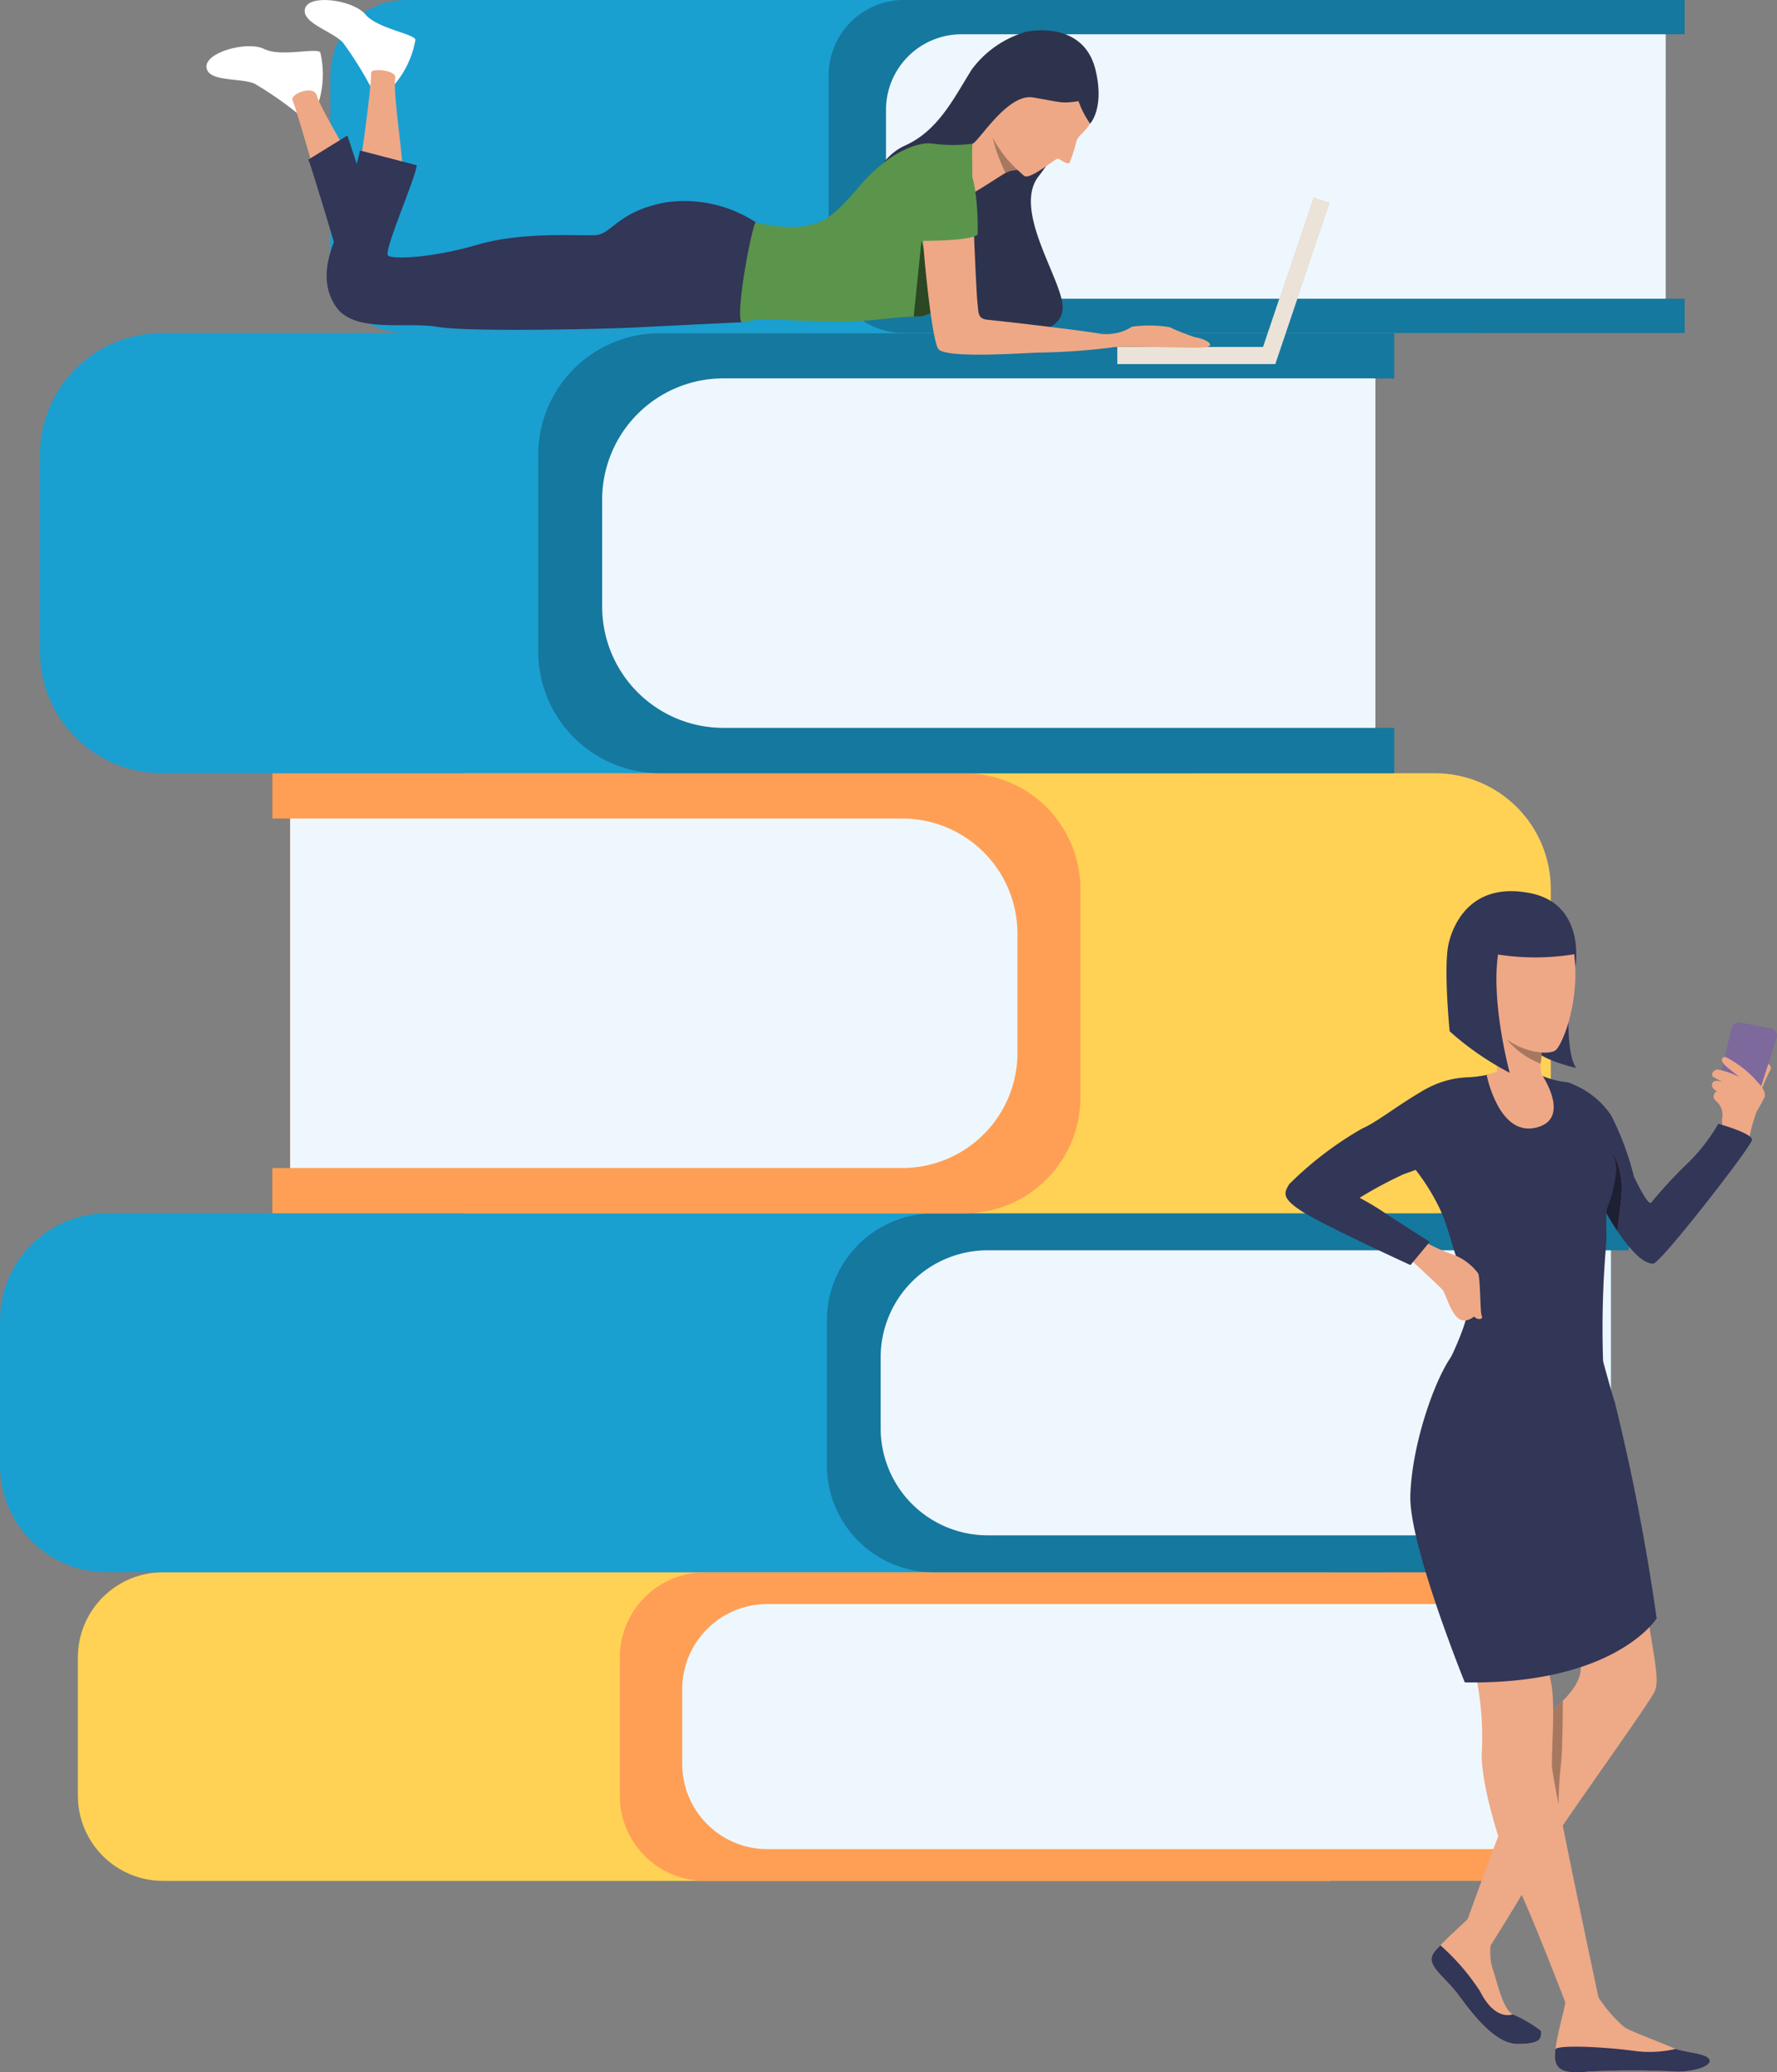
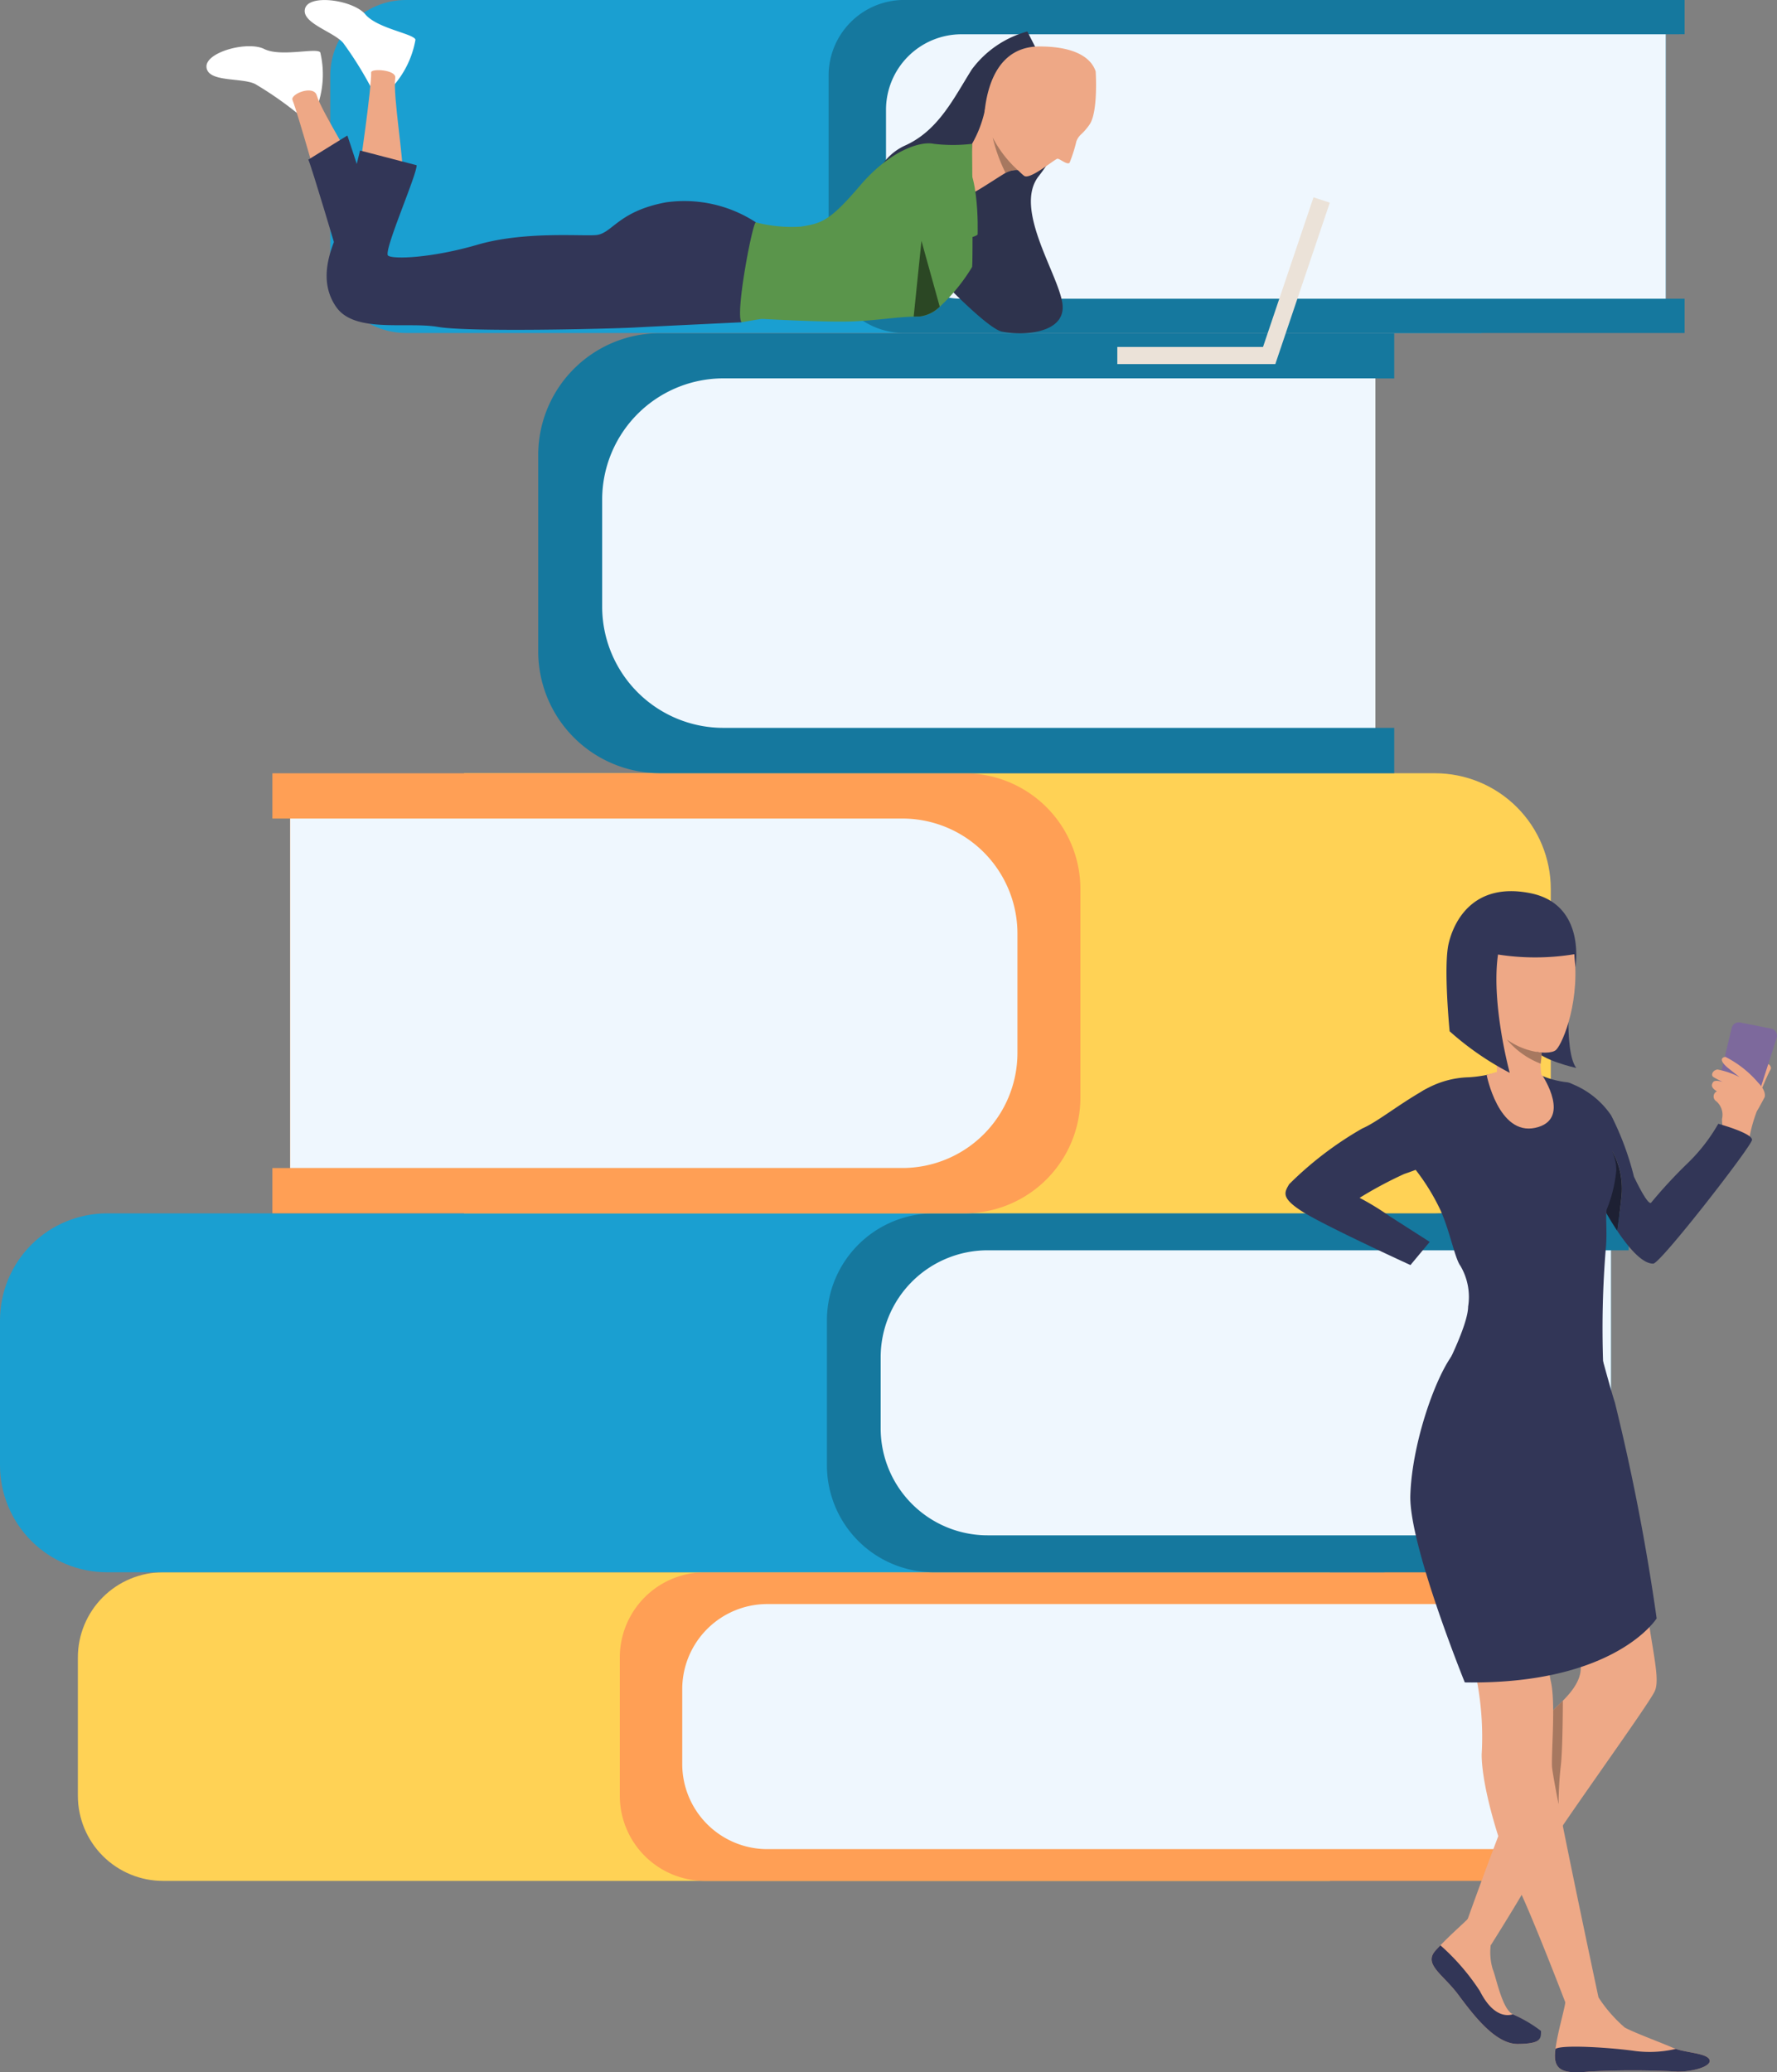
<svg xmlns="http://www.w3.org/2000/svg" xmlns:xlink="http://www.w3.org/1999/xlink" id="グループ_12028" data-name="グループ 12028" width="133.816" height="156" viewBox="0 0 133.816 156">
  <rect x="0" y="0" width="133.816" height="156" fill="#808080" stroke="none" />
  <defs>
    <clipPath id="clip-path">
      <path id="パス_7312" data-name="パス 7312" d="M41.586,709.974a6.412,6.412,0,0,0-6.412,6.412v10.408a6.412,6.412,0,0,0,6.412,6.412h87.873V709.974Z" transform="translate(-35.174 -709.974)" fill="none" />
    </clipPath>
    <linearGradient id="linear-gradient" x1="-0.062" y1="1.62" x2="-0.06" y2="1.62" gradientUnits="objectBoundingBox">
      <stop offset="0" stop-color="#ff9f55" />
      <stop offset="1" stop-color="#ffd255" />
    </linearGradient>
    <clipPath id="clip-path-2">
      <rect id="長方形_5899" data-name="長方形 5899" width="133.816" height="156" fill="none" />
    </clipPath>
    <clipPath id="clip-path-3">
      <path id="パス_7315" data-name="パス 7315" d="M8.056,547.9A8.056,8.056,0,0,0,0,555.956v10.905a8.056,8.056,0,0,0,8.056,8.056h96.2V547.9Z" transform="translate(0 -547.899)" fill="#1a9fd1" />
    </clipPath>
    <clipPath id="clip-path-5">
      <path id="パス_7318" data-name="パス 7318" d="M209.638,349.169v33.125h73.114a8.719,8.719,0,0,0,8.719-8.719V357.888a8.719,8.719,0,0,0-8.719-8.719Z" transform="translate(-209.638 -349.169)" fill="none" />
    </clipPath>
    <linearGradient id="linear-gradient-2" x1="-0.427" y1="2.952" x2="-0.425" y2="2.952" xlink:href="#linear-gradient" />
    <clipPath id="clip-path-7">
      <path id="パス_7321" data-name="パス 7321" d="M27.192,150.423a9.166,9.166,0,0,0-9.166,9.166v14.793a9.166,9.166,0,0,0,9.166,9.166h77.527V150.423Z" transform="translate(-18.026 -150.423)" fill="#1a9fd1" />
    </clipPath>
    <clipPath id="clip-path-9">
      <path id="パス_7324" data-name="パス 7324" d="M154.881,0a5.689,5.689,0,0,0-5.689,5.689V19.378a5.689,5.689,0,0,0,5.689,5.689h81V0Z" transform="translate(-149.192)" fill="#1a9fd1" />
    </clipPath>
  </defs>
  <g id="グループ_11988" data-name="グループ 11988" transform="translate(5.864 118.358)">
    <g id="グループ_11987" data-name="グループ 11987" clip-path="url(#clip-path)">
      <rect id="長方形_5898" data-name="長方形 5898" width="94.285" height="23.232" transform="translate(0)" fill="url(#linear-gradient)" />
    </g>
  </g>
  <g id="グループ_11990" data-name="グループ 11990">
    <g id="グループ_11989" data-name="グループ 11989" clip-path="url(#clip-path-2)">
      <path id="パス_7313" data-name="パス 7313" d="M348.553,712.369v18.45h1.541v2.391H286.4a6.412,6.412,0,0,1-6.412-6.412V716.39a6.412,6.412,0,0,1,6.412-6.412h63.693v2.391Z" transform="translate(-233.313 -591.62)" fill="#ff9f55" />
      <path id="パス_7314" data-name="パス 7314" d="M372.051,742.768H314.6a6.412,6.412,0,0,1-6.412-6.412V730.73a6.412,6.412,0,0,1,6.412-6.412h57.449Z" transform="translate(-256.813 -603.569)" fill="#eff7fe" />
    </g>
  </g>
  <g id="グループ_11992" data-name="グループ 11992" transform="translate(0 91.339)">
    <g id="グループ_11991" data-name="グループ 11991" clip-path="url(#clip-path-3)">
      <rect id="長方形_5900" data-name="長方形 5900" width="104.254" height="27.018" fill="#1a9fd1" />
    </g>
  </g>
  <g id="グループ_11994" data-name="グループ 11994">
    <g id="グループ_11993" data-name="グループ 11993" clip-path="url(#clip-path-2)">
      <path id="パス_7316" data-name="パス 7316" d="M432.571,550.685v21.457H433.9v2.781h-52.32a8.056,8.056,0,0,1-8.056-8.056V555.96a8.056,8.056,0,0,1,8.056-8.056H433.9v2.781Z" transform="translate(-311.253 -456.565)" fill="#15789e" />
      <path id="パス_7317" data-name="パス 7317" d="M452.809,586.037H405.866a8.056,8.056,0,0,1-8.056-8.056v-5.344a8.056,8.056,0,0,1,8.056-8.056h46.942Z" transform="translate(-331.492 -470.461)" fill="#eff7fe" />
    </g>
  </g>
  <g id="グループ_11996" data-name="グループ 11996" transform="translate(34.948 58.209)">
    <g id="グループ_11995" data-name="グループ 11995" clip-path="url(#clip-path-5)">
      <rect id="長方形_5902" data-name="長方形 5902" width="81.833" height="33.124" transform="translate(0 0)" fill="url(#linear-gradient-2)" />
    </g>
  </g>
  <g id="グループ_11998" data-name="グループ 11998">
    <g id="グループ_11997" data-name="グループ 11997" clip-path="url(#clip-path-2)">
      <path id="パス_7319" data-name="パス 7319" d="M124.38,352.585v26.306h-1.338v3.41H175.17a8.719,8.719,0,0,0,8.719-8.719V357.895a8.719,8.719,0,0,0-8.719-8.719H123.042v3.409Z" transform="translate(-102.53 -290.966)" fill="#ff9f55" />
      <path id="パス_7320" data-name="パス 7320" d="M131.074,395.927h46.1a8.667,8.667,0,0,0,8.667-8.666v-8.973a8.666,8.666,0,0,0-8.667-8.666h-46.1Z" transform="translate(-109.223 -308.003)" fill="#eff7fe" />
    </g>
  </g>
  <g id="グループ_12000" data-name="グループ 12000" transform="translate(3.005 25.077)">
    <g id="グループ_11999" data-name="グループ 11999" clip-path="url(#clip-path-7)">
-       <rect id="長方形_5904" data-name="長方形 5904" width="86.693" height="33.125" transform="translate(0 0)" fill="#1a9fd1" />
-     </g>
+       </g>
  </g>
  <g id="グループ_12002" data-name="グループ 12002">
    <g id="グループ_12001" data-name="グループ 12001" clip-path="url(#clip-path-2)">
      <path id="パス_7322" data-name="パス 7322" d="M306.172,153.84v26.306h1.417v3.41H252.295a9.166,9.166,0,0,1-9.166-9.166V159.6a9.166,9.166,0,0,1,9.166-9.166h55.295v3.41Z" transform="translate(-202.598 -125.352)" fill="#15789e" />
      <path id="パス_7323" data-name="パス 7323" d="M330.221,197.181h-49.1a9.128,9.128,0,0,1-9.128-9.128V180a9.128,9.128,0,0,1,9.128-9.128h49.1Z" transform="translate(-226.647 -142.389)" fill="#eff7fe" />
    </g>
  </g>
  <g id="グループ_12004" data-name="グループ 12004" transform="translate(24.871)">
    <g id="グループ_12003" data-name="グループ 12003" clip-path="url(#clip-path-9)">
      <rect id="長方形_5906" data-name="長方形 5906" width="86.693" height="25.067" transform="translate(0)" fill="#1a9fd1" />
    </g>
  </g>
  <g id="グループ_12006" data-name="グループ 12006">
    <g id="グループ_12005" data-name="グループ 12005" clip-path="url(#clip-path-2)">
      <path id="パス_7325" data-name="パス 7325" d="M437.338,2.584V22.492h1.417v2.58H379.984a5.689,5.689,0,0,1-5.689-5.689V5.693A5.689,5.689,0,0,1,379.984,0h58.771v2.58Z" transform="translate(-311.897 -0.003)" fill="#15789e" />
      <path id="パス_7326" data-name="パス 7326" d="M458.945,35.383h-53.03a5.689,5.689,0,0,1-5.689-5.689V21.165a5.689,5.689,0,0,1,5.689-5.689h53.03Z" transform="translate(-333.506 -12.896)" fill="#eff7fe" />
      <path id="パス_7327" data-name="パス 7327" d="M675.966,642.04c-.544,1.166-8.238,11.71-8.7,12.9s-3.644,6.217-3.644,6.217l-1.952-1.373s5.074-14.328,6.658-16.308h0a1.338,1.338,0,0,1,.1-.117c.2-.195.41-.4.623-.613h0c1.347-1.344,1.814-2.568.808-3.955-1.166-1.606-5.033-10.794-5.214-11.7s-6.995-13.239,7.565-8.187c0,0,2.461,7.695,2.823,13.368s1.477,8.6.933,9.767" transform="translate(-551.361 -514.72)" fill="#eea987" />
      <path id="パス_7328" data-name="パス 7328" d="M700.143,767.982s-.005,3.774-.161,4.952a27.179,27.179,0,0,0-.159,2.845s-1.59-4.734-.407-7.067h0a1.287,1.287,0,0,1,.1-.117c.2-.195.41-.4.623-.613" transform="translate(-582.454 -639.954)" fill="#a77860" />
      <path id="パス_7329" data-name="パス 7329" d="M793.074,482.082s.455-1.11.623-1.364-.356-.8-.686-.143-.531,1.082-.531,1.082Z" transform="translate(-660.368 -400.2)" fill="#eea886" />
      <path id="パス_7330" data-name="パス 7330" d="M778.127,467.629l1.543-4.784a.553.553,0,0,0-.419-.713l-2.322-.458a.553.553,0,0,0-.645.414L775.11,467a.553.553,0,0,0,.446.674l1.953.33a.553.553,0,0,0,.619-.376" transform="translate(-645.881 -384.702)" fill="#7d699c" />
      <path id="パス_7331" data-name="パス 7331" d="M777.253,480.281s.2-.414-.483-1.108a7.989,7.989,0,0,0-2.464-1.94c-.43.065-.346.406.261.887s.808.637.808.637a6.149,6.149,0,0,0-1.665-.573c-.362.051-.516.417-.317.56a5.984,5.984,0,0,0,.707.371s-.58-.188-.722.021c-.1.155-.215.391.29.691a.424.424,0,0,0-.062.737,1.34,1.34,0,0,1,.444,1.35,4.179,4.179,0,0,0,.313,1.558l1.759-.2a11.137,11.137,0,0,1,.552-1.947c.229-.368.578-1.046.578-1.046" transform="translate(-644.376 -397.674)" fill="#eea886" />
      <path id="パス_7332" data-name="パス 7332" d="M715.411,493.233c0,.445-6.894,9.32-7.442,9.328-.849.011-1.9-1.264-2.708-2.47,0,0,.041-.2.3-2.384a5.837,5.837,0,0,0-.681-3.626,16.448,16.448,0,0,0-.442,4.67c-.259-.453-.414-.758-.414-.758s-6.648-7.139-2.4-9.045A6.436,6.436,0,0,1,704.8,491.4a21.73,21.73,0,0,1,1.715,4.607s1.01,2.169,1.288,1.973a36.592,36.592,0,0,1,2.744-2.967,13.276,13.276,0,0,0,2.32-2.981s2.535.694,2.538,1.2" transform="translate(-583.473 -407.436)" fill="#323657" />
-       <path id="パス_7333" data-name="パス 7333" d="M726.416,523.366c-.257,2.185-.3,2.384-.3,2.384-.326-.488-.61-.964-.825-1.339h0a16.45,16.45,0,0,1,.442-4.671,5.836,5.836,0,0,1,.681,3.626" transform="translate(-604.331 -433.096)" fill="#ab3434" />
      <path id="パス_7334" data-name="パス 7334" d="M654.877,874.711c0,.6.039.934-1.672.957s-3.357-2.17-4.508-3.714-2.648-2.279-1.707-3.325c.116-.129.238-.259.364-.389.893-.927,1.953-1.838,2.093-2.024.159-.211,1.694,2.023,1.694,2.023a4.454,4.454,0,0,0,.146,1.775c.274.653.711,3.028,1.521,3.422h0a9.03,9.03,0,0,1,2.067,1.274" transform="translate(-538.886 -721.801)" fill="#eea987" />
      <path id="パス_7335" data-name="パス 7335" d="M711.6,907.02a64.3,64.3,0,0,0-6.625,0c-1.928.2-2.677-.091-2.541-1.475.007-.075.016-.151.026-.229.174-1.353.714-3.054.752-3.62.039-.6,2.48-.266,2.48-.266a10.633,10.633,0,0,0,1.983,2.277c.7.386,2.832,1.171,3.649,1.535.06.027.125.051.193.074h0c.863.292,2.322.334,2.533.8.227.5-1.226.93-2.451.908" transform="translate(-585.324 -751.079)" fill="#eea987" />
      <path id="パス_7336" data-name="パス 7336" d="M641.5,618.5s-3.468,5.384-2.613,10.28,4,10.24,4.539,12.3a22.65,22.65,0,0,1,.419,5.862c.006,2.6,1.531,7.5,2.708,9.912,1.146,2.347,3.713,9.058,3.713,9.058l2.448-.35s-3.536-16.555-3.575-17.759.272-4.78-.078-6.334-1.865-12.086-2.371-14.029,1.235-12.2-5.19-8.94" transform="translate(-532.269 -514.863)" fill="#eea987" />
      <path id="パス_7337" data-name="パス 7337" d="M651.571,608.3s.653,2.4.888,3.1a163.255,163.255,0,0,1,3.145,16.249s-3.115,5-14.448,4.819c0,0-4.208-10.375-4.1-14.072.125-4.3,2.282-10.051,3.673-11.117,1.237-.948,10.844,1.024,10.844,1.024" transform="translate(-530.851 -505.82)" fill="#323657" />
      <path id="パス_7338" data-name="パス 7338" d="M726.416,523.366c-.257,2.185-.3,2.384-.3,2.384-.326-.488-.61-.964-.825-1.339h0a16.45,16.45,0,0,1,.442-4.671,5.836,5.836,0,0,1,.681,3.626" transform="translate(-604.331 -433.096)" fill="#1d2033" />
      <path id="パス_7339" data-name="パス 7339" d="M639.85,494.2c.76,1.478,1.194,3.886,1.631,4.455a4.615,4.615,0,0,1,.581,3.075c-.009,1.408-1.809,4.862-1.809,4.862.871.464,12.173.862,11.972-.754a73.614,73.614,0,0,1,.207-8.517c.118-1.2-.04-2.387.067-2.91a10.326,10.326,0,0,0,.717-2.9c.049-1.44-1.017-2.685-1.438-3.708-.51-1.237-1.451-2.935-2.338-2.974a6.914,6.914,0,0,1-1.924-.526l-3.16-.243a9.771,9.771,0,0,1-2.223.4,7.016,7.016,0,0,0-3.43.99c-1.356.744-.712,5.826-.712,5.826a16.223,16.223,0,0,1,1.86,2.924" transform="translate(-531.506 -403.366)" fill="#323657" />
      <path id="パス_7340" data-name="パス 7340" d="M673.678,454.01s-.058.372-.107.917c-.025.279-.047.6-.057.946a6.324,6.324,0,0,0,.378,2.73s-1.725,1.121-3.683-1.437c0,0,.09-3.249-1.041-4.942s4.51,1.786,4.51,1.786" transform="translate(-557.488 -376.448)" fill="#eea886" />
      <path id="パス_7341" data-name="パス 7341" d="M671.542,483.218s.888,4.582,3.657,3.98.557-3.914.557-3.914-1.184-1.09-4.213-.066" transform="translate(-559.591 -402.297)" fill="#eea886" />
-       <path id="パス_7342" data-name="パス 7342" d="M638.354,560.928a13.778,13.778,0,0,0,1.9.836,4.183,4.183,0,0,1,1.923,1.433c.171.456.143,2.986.272,3.21s-.312.35-.578.028c0,0-.773.7-1.371-.029s-.745-1.722-1.082-2.061-2.353-2.215-2.353-2.215.795-1.735,1.289-1.2" transform="translate(-530.862 -467.333)" fill="#eea886" />
      <path id="パス_7343" data-name="パス 7343" d="M695.084,442.057s-.543,5.355.446,6.7c0,0-2.619-.57-3.226-1.472s2.779-5.226,2.779-5.226" transform="translate(-576.832 -368.363)" fill="#323657" />
      <path id="パス_7344" data-name="パス 7344" d="M669.466,405.9s3.2-.083,3.791,3.708-.773,7.121-1.306,7.655-3.735.129-4.49-1.84-1.859-3.4-1.693-5.1-.239-4.49,3.7-4.425" transform="translate(-554.766 -338.236)" fill="#eea886" />
      <path id="パス_7345" data-name="パス 7345" d="M663.1,408.135s.857-4.728-3.393-5.574-5.741,2.061-6.146,3.79.074,6.606.074,6.606a22.07,22.07,0,0,0,4.526,3.128s-1.417-5.189-.883-8.906a18.154,18.154,0,0,0,5.747-.023s.069.776.075.979" transform="translate(-544.471 -335.325)" fill="#323657" />
      <path id="パス_7346" data-name="パス 7346" d="M683.275,470.366a5.405,5.405,0,0,1-2.625-.99A6.243,6.243,0,0,0,683.2,471.2s.088-.665.077-.835" transform="translate(-567.181 -391.128)" fill="#a77860" />
      <path id="パス_7347" data-name="パス 7347" d="M711.6,926.065a64.263,64.263,0,0,0-6.625,0c-1.928.2-2.677-.091-2.541-1.475.007-.075.016-.151.026-.229.465-.322,3.809-.128,5.787.129a8.6,8.6,0,0,0,3.27-.129h0c.863.292,2.322.334,2.533.8.227.5-1.226.93-2.451.908" transform="translate(-585.324 -770.123)" fill="#323657" />
      <path id="パス_7348" data-name="パス 7348" d="M654.931,884.874c0,.6-.014.955-1.725.978s-3.357-2.17-4.508-3.714-2.648-2.279-1.707-3.324c.116-.129.238-.259.364-.389a16.833,16.833,0,0,1,2.971,3.44c1.173,2.318,2.428,1.746,2.484,1.755h0a10.064,10.064,0,0,1,2.12,1.253" transform="translate(-538.886 -731.985)" fill="#323657" />
      <path id="パス_7349" data-name="パス 7349" d="M595.455,490.976c-.28-.712-2.538-1.79-4.462-.679s-3.4,2.329-4.526,2.817a26.35,26.35,0,0,0-5.5,4.192c-.367.626-.628,1.027.99,2.061,1.653,1.056,8.142,4.028,8.142,4.028l1.452-1.746s-1.739-1.109-3.025-1.936a20.436,20.436,0,0,0-2.256-1.379,30.46,30.46,0,0,1,3.352-1.794c.921-.32,7.093-2.359,5.834-5.564" transform="translate(-483.886 -408.163)" fill="#323657" />
      <path id="パス_7350" data-name="パス 7350" d="M142.6,6.48a27.638,27.638,0,0,0-2.042-3.249c-.74-.86-3.2-1.5-2.866-2.6s3.63-.621,4.537.454,3.678,1.457,3.773,1.91a7.131,7.131,0,0,1-1.556,3.343,3.066,3.066,0,0,1-1.848.144" transform="translate(-114.716 -0.003)" fill="#fff" />
      <path id="パス_7351" data-name="パス 7351" d="M100.075,25.886a26.59,26.59,0,0,0-3.141-2.176c-1.021-.5-3.534-.11-3.664-1.251s3.085-2.011,4.344-1.385,3.954-.124,4.222.255a7.131,7.131,0,0,1-.1,3.686c-.384.608-1.662.871-1.662.871" transform="translate(-77.719 -17.386)" fill="#fff" />
      <path id="パス_7352" data-name="パス 7352" d="M162.341,39.269s.925-6.329.884-7.427c-.012-.313,1.9-.2,1.815.406-.195,1.313.69,6.4.536,7.331s-3.313.276-3.234-.311" transform="translate(-135.276 -26.393)" fill="#eea886" />
      <path id="パス_7353" data-name="パス 7353" d="M134.2,48.726s-1.734-6.145-2.138-7.167c-.18-.455,1.587-1.159,1.827-.348.376,1.273,3.174,5.6,3.4,6.516s-2.931,1.569-3.092,1" transform="translate(-110.036 -34.031)" fill="#eea886" />
      <path id="パス_7354" data-name="パス 7354" d="M141.433,69.957s-1.863-6.281-2.149-6.949l2.938-1.815s1.361,4.012,1.552,5.015-2.34,3.749-2.34,3.749" transform="translate(-116.064 -50.992)" fill="#323657" />
      <path id="パス_7355" data-name="パス 7355" d="M405.746,14.225a7.729,7.729,0,0,0-4.186,2.862c-1.35,2.145-2.516,4.616-5.052,5.736a4.168,4.168,0,0,0-2.355,4.454c.2.445,7.988,9.2,9.688,9.541s4.882.1,4.542-2.147-3.676-7.091-1.8-9.532a12.944,12.944,0,0,0,2.344-4.691Z" transform="translate(-328.383 -11.854)" fill="#2e334d" />
      <path id="パス_7356" data-name="パス 7356" d="M442.35,53.893a1.089,1.089,0,0,0-.222-.04,1.614,1.614,0,0,0-.663.08,1.508,1.508,0,0,0-.259.129c-.674.4-2.269,1.475-2.485,1.5-.249.03-.039-3.691-.039-3.691a8.7,8.7,0,0,0,.956-2.491c.107-.989,2.712,4.513,2.712,4.513" transform="translate(-365.481 -41.049)" fill="#eea886" />
      <path id="パス_7357" data-name="パス 7357" d="M179.893,73.335a9.856,9.856,0,0,0-6.77-1.5c-3.654.681-4.048,2.389-5.3,2.466s-5.445-.281-8.884.722-6.34,1.11-6.734.824,2.149-6.018,2.149-6.806l-4.263-1.11s-1.218,5.086-1.7,6.233c-.511,1.226-1.493,3.534-.1,5.541s5.3,1.1,7.666,1.506,12.946.145,14.794.046c2.006-.107,8.06-.394,8.06-.394Z" transform="translate(-122.978 -56.602)" fill="#323657" />
      <path id="パス_7358" data-name="パス 7358" d="M453.163,22.913s.2,3.079-.485,4a4.395,4.395,0,0,1-.584.679,1.353,1.353,0,0,0-.389.564,10.836,10.836,0,0,1-.509,1.6c-.183.194-.715-.3-.908-.3s-2.068,1.618-2.516,1.286-3.184-3.107-2.955-5.011,1.069-4.745,4.15-4.728,3.96,1.139,4.2,1.9" transform="translate(-370.652 -17.506)" fill="#eea886" />
      <path id="パス_7359" data-name="パス 7359" d="M351.762,74.011A13.721,13.721,0,0,1,349.33,77a2.6,2.6,0,0,1-1.532.741q-.222,0-.431.006c-1.424.038-2.518.257-4.44.352-2,.1-6.842-.179-6.985-.179s-1.541.251-1.541.251c-.5-.609.824-7.487,1.075-7.522a10.789,10.789,0,0,0,3.4.322c1.54-.251,2.149-.394,4.442-3.081s4.585-3.367,5.552-3.152a12.183,12.183,0,0,0,2.89,0s.083,9.1,0,9.278" transform="translate(-278.56 -53.911)" fill="#5a954b" />
      <rect id="長方形_5907" data-name="長方形 5907" width="11.893" height="1.29" transform="translate(84.139 26.118)" fill="#ebe2d8" />
      <path id="パス_7360" data-name="パス 7360" d="M572.826,89.086l-4.1,12.147,1.226.4,4.1-12.141Z" transform="translate(-473.912 -74.234)" fill="#ebe2d8" />
-       <path id="パス_7361" data-name="パス 7361" d="M446.823,19.006A6.819,6.819,0,0,0,447.7,20.7s1.108-1.171.4-4.063-3.4-3.163-5.128-2.87c-2.157.366-4.328,7.663-4.217,8.374s2.529-3.771,4.646-3.411,2.134.479,3.424.277" transform="translate(-365.607 -11.394)" fill="#2e334d" />
      <path id="パス_7362" data-name="パス 7362" d="M450.309,64.52a1.641,1.641,0,0,0-.656.1,1.307,1.307,0,0,0-.267.114,12.293,12.293,0,0,1-.969-2.666,8.7,8.7,0,0,0,1.892,2.457" transform="translate(-373.663 -51.717)" fill="#a77860" />
      <path id="パス_7363" data-name="パス 7363" d="M414.7,113.706a2.6,2.6,0,0,1-1.532.741q-.221,0-.431.006l.586-5.7Z" transform="translate(-343.933 -90.621)" fill="#2b4724" />
-       <path id="パス_7364" data-name="パス 7364" d="M420.6,102.383s.177,4.491.267,5.245-.008,1.194.8,1.266,6.433.717,8.152,1a3.563,3.563,0,0,0,2.678-.483,9.379,9.379,0,0,1,2.839.036,16.949,16.949,0,0,0,1.9.752c.5.072,1.194.352,1.146.591s-1.158.2-1.493.2-5.678-.143-5.94-.012a49.784,49.784,0,0,1-5.439.382c-.788,0-7.045.489-7.594-.275s-1.254-8.645-1.182-9,3.476-.542,3.865.3" transform="translate(-347.257 -84.817)" fill="#eea886" />
      <path id="パス_7365" data-name="パス 7365" d="M419.959,76.411s.215-5.984-1.731-5.911c-2.461.094-2.83,3.1-2.5,6.376,0,0,3.678.036,4.227-.466" transform="translate(-346.339 -58.747)" fill="#5a954b" />
    </g>
  </g>
</svg>